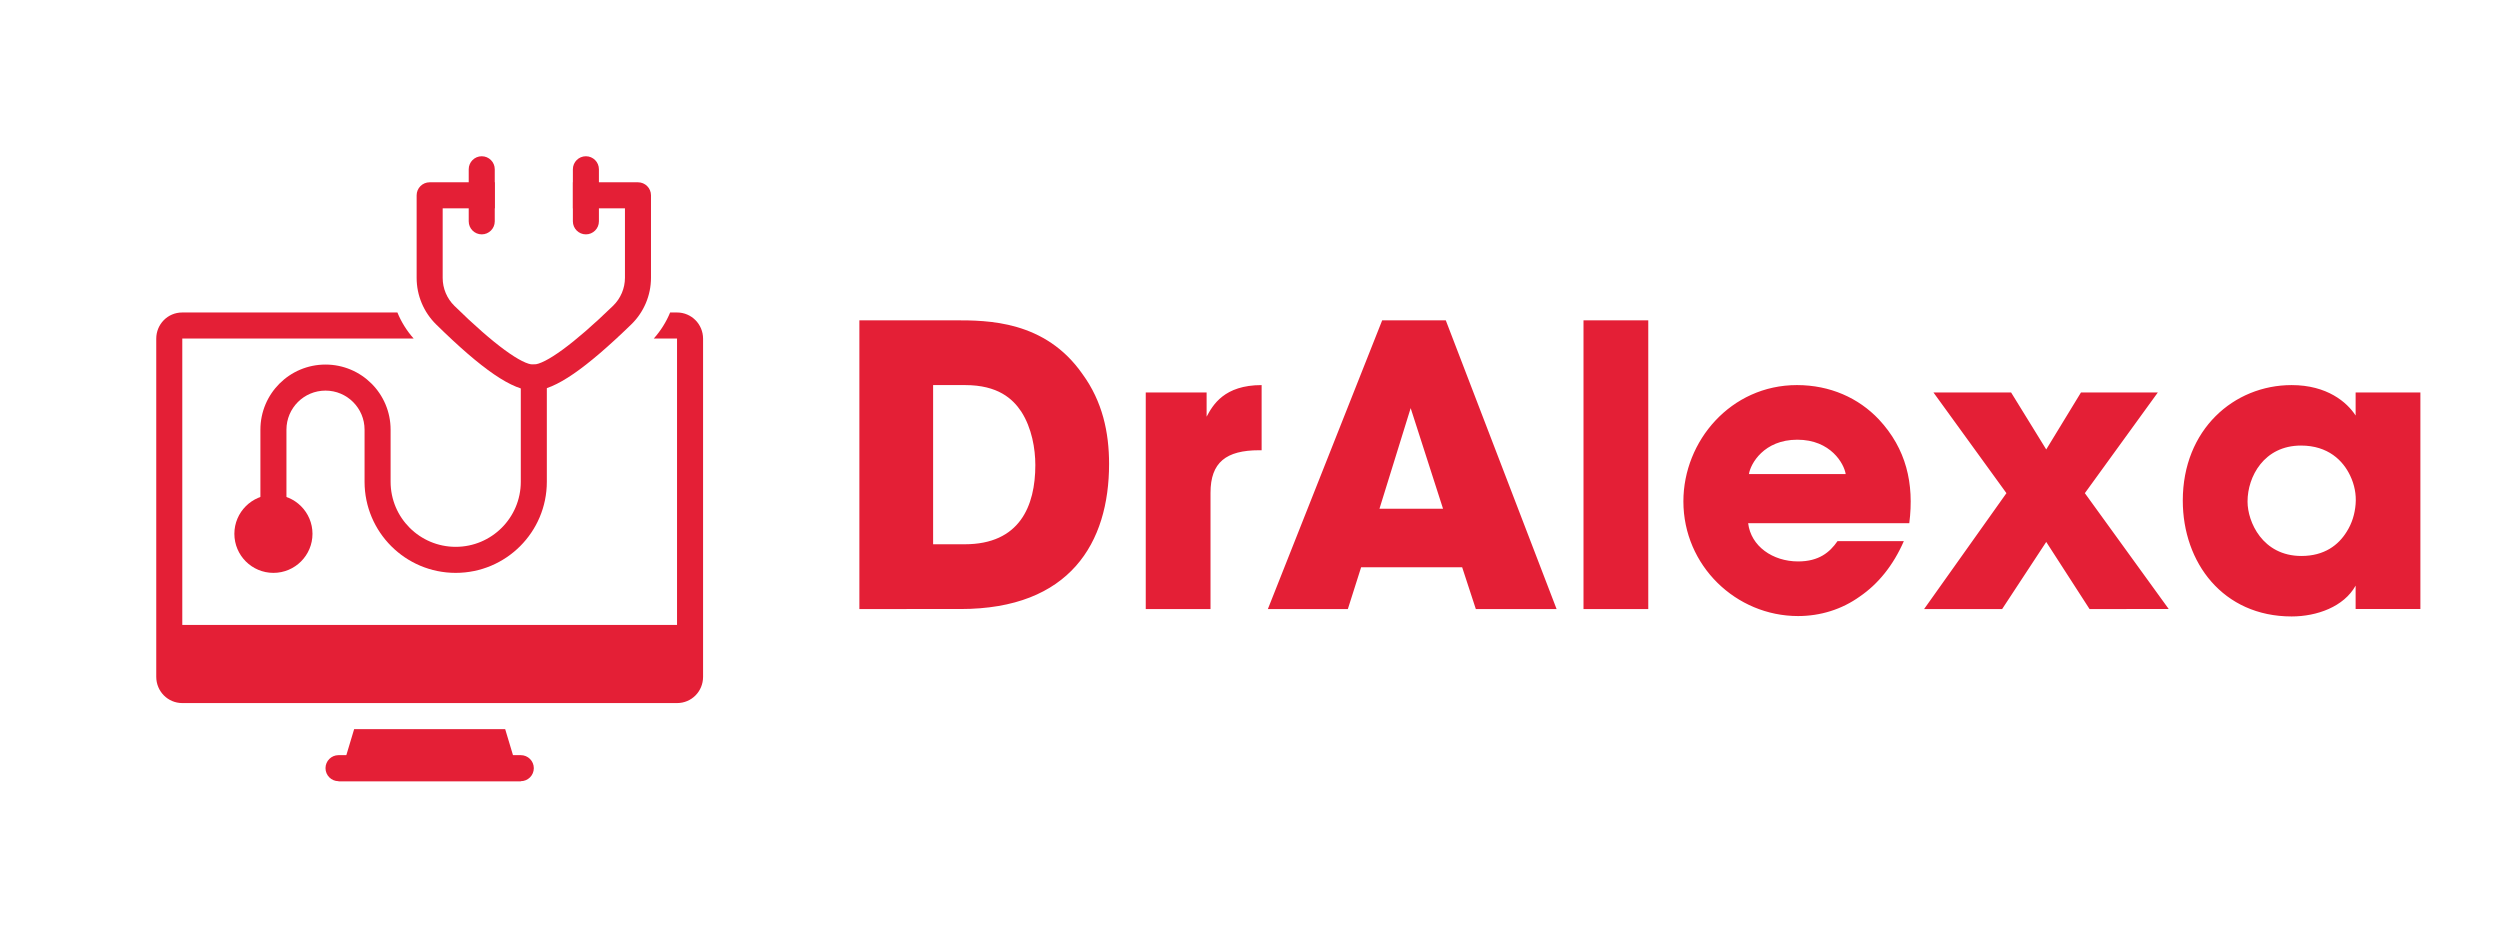
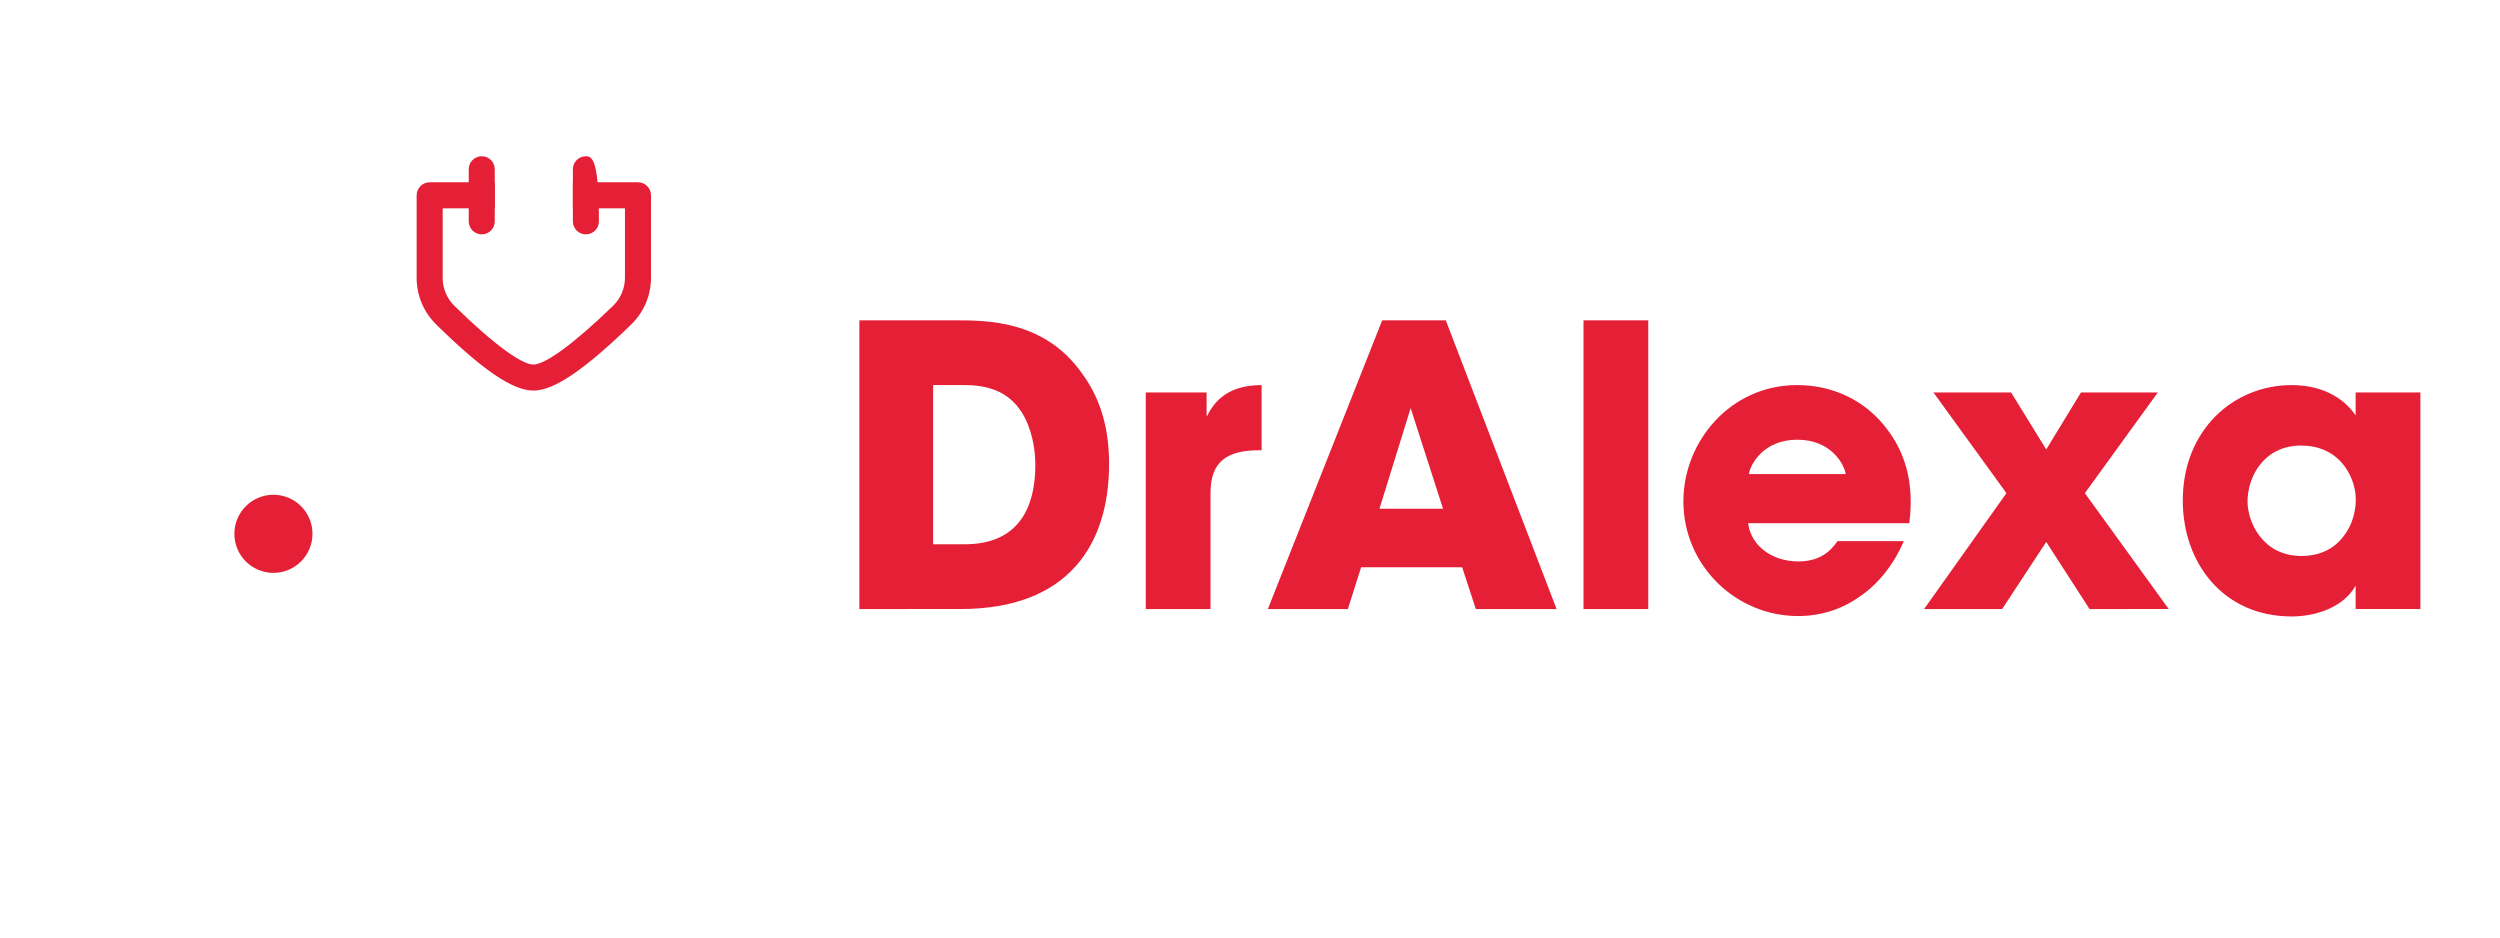
<svg xmlns="http://www.w3.org/2000/svg" version="1.1" id="Layer_1" x="0px" y="0px" width="3200px" height="1200px" viewBox="0 0 3200 1200" enable-background="new 0 0 3200 1200" xml:space="preserve">
  <g transform="scale(10) translate(10, 10)">
    <g id="SvgjsG4265">
	</g>
    <g id="SvgjsG4266" transform="matrix(3.333,0,0,3.333,10,10)">
      <g id="SvgjsG4267">
        <title>health_011-healthcare-online-computer-stethoscope</title>
        <desc>Created with Sketch.</desc>
        <g>
          <g transform="translate(-24, -120)">
            <g transform="translate(24, 120)">
              <g transform="translate(0, 6)">
-                 <path fill="#E41F36" d="M13.4,16l0.6,2H7l0.6-2H13.4z" />
-                 <path fill="#E41F36" d="M9.261,0H0.999C0.439,0,0,0.451,0,1.007v12.985C0,14.551,0.447,15,0.999,15h19.002         C20.561,15,21,14.549,21,13.993V1.007C21,0.449,20.553,0,20.001,0h-0.266c-0.15,0.364-0.362,0.703-0.628,1H20v11H1V1h8.885         C9.62,0.702,9.41,0.364,9.261,0z" />
-                 <path fill="#E41F36" d="M7,17h7c0.276,0,0.5,0.224,0.5,0.5l0,0c0,0.276-0.224,0.5-0.5,0.5H7c-0.276,0-0.5-0.224-0.5-0.5l0,0         C6.5,17.224,6.724,17,7,17z" />
-               </g>
+                 </g>
              <g transform="translate(3, 0)">
                <path fill="#E41F36" d="M8,4.674c0,0.402,0.162,0.788,0.449,1.07C9.985,7.252,11.057,8.009,11.49,8         c0.445-0.009,1.517-0.767,3.054-2.257C14.835,5.46,15,5.072,15,4.666V2h-2V1h2.5C15.776,1,16,1.224,16,1.5v3.166         c0,0.677-0.274,1.324-0.76,1.795C13.505,8.143,12.316,8.983,11.51,9c-0.82,0.017-2.015-0.827-3.762-2.542         C7.27,5.987,7,5.345,7,4.674V1.5C7,1.224,7.224,1,7.5,1H10v1H8V4.674z" />
                <path fill="#E41F36" d="M9.5,0C9.776,0,10,0.224,10,0.5v2C10,2.776,9.776,3,9.5,3C9.224,3,9,2.776,9,2.5v-2         C9,0.224,9.224,0,9.5,0z" />
-                 <path fill="#E41F36" d="M13.5,0C13.224,0,13,0.224,13,0.5v2C13,2.776,13.224,3,13.5,3C13.776,3,14,2.776,14,2.5v-2         C14,0.224,13.776,0,13.5,0z" />
-                 <path fill="#E41F36" d="M2,13.5v-3C2,9.672,2.672,9,3.5,9C4.328,9,5,9.672,5,10.5v2C5,14.433,6.567,16,8.5,16         c1.933,0,3.5-1.567,3.5-3.5v-4C12,8.224,11.776,8,11.5,8C11.224,8,11,8.224,11,8.5v4c0,1.381-1.119,2.5-2.5,2.5         C7.119,15,6,13.881,6,12.5v-2C6,9.119,4.881,8,3.5,8C2.119,8,1,9.119,1,10.5v3C1,13.776,1.224,14,1.5,14S2,13.776,2,13.5z" />
+                 <path fill="#E41F36" d="M13.5,0C13.224,0,13,0.224,13,0.5v2C13,2.776,13.224,3,13.5,3C13.776,3,14,2.776,14,2.5C14,0.224,13.776,0,13.5,0z" />
                <path fill="#E41F36" d="M1.5,16C0.672,16,0,15.328,0,14.5C0,13.672,0.672,13,1.5,13C2.328,13,3,13.672,3,14.5         C3,15.328,2.328,16,1.5,16z" />
              </g>
            </g>
          </g>
        </g>
      </g>
    </g>
    <g id="SvgjsG4268" transform="matrix(2.497,0,0,2.497,96.654,20.014)">
      <path fill="#E41F36" d="M1.34,19.2V4.4h4.9c1.66,0,4.62,0,6.54,2.76c1.02,1.4,1.36,2.98,1.36,4.6c0,4.04-2,7.44-7.62,7.44H1.34z     M5.12,7.72v8.16h1.62c2.82,0,3.62-1.96,3.62-4.06c0-0.84-0.18-1.9-0.72-2.74C9.2,8.42,8.44,7.72,6.76,7.72H5.12L5.12,7.72z     M16.02,19.2V8.1h3.12v1.24c0.32-0.6,0.9-1.62,2.82-1.62v3.34h-0.12c-1.7,0-2.5,0.62-2.5,2.18v5.96H16.02L16.02,19.2z     M27.06,17.06l-0.68,2.14h-4.1l5.86-14.8h3.26l5.68,14.8h-4.14l-0.7-2.14H27.06z M31.26,14.06L29.6,8.9L28,14.06H31.26z     M38.46,19.2V4.4h3.32v14.8H38.46z M55.16,14.8H46.9c0.14,1.18,1.26,1.96,2.56,1.96c1.06,0,1.62-0.46,2.02-1.04h3.4    c-0.54,1.24-1.32,2.2-2.26,2.84c-0.92,0.66-2.02,1-3.16,1c-3.18,0-5.88-2.58-5.88-5.88c0-3.1,2.44-5.96,5.82-5.96    c1.7,0,3.16,0.66,4.2,1.76C55,10.98,55.42,12.76,55.16,14.8L55.16,14.8z M46.94,12.28h4.96c-0.08-0.52-0.76-1.76-2.48-1.76    S47.02,11.76,46.94,12.28z M55.92,19.2l4.22-5.94L56.4,8.1h3.98l1.8,2.92l1.78-2.92h3.94l-3.74,5.16l4.3,5.94H64.4l-2.22-3.44    l-2.26,3.44H55.92z M81.36,8.1v11.1h-3.32V18c-0.6,1.08-1.98,1.58-3.28,1.58c-3.52,0-5.58-2.76-5.58-5.94    c0-3.64,2.62-5.92,5.58-5.92c1.82,0,2.84,0.88,3.28,1.56V8.1H81.36L81.36,8.1z M72.5,13.68v0.02c0,1.02,0.76,2.78,2.76,2.78    c1.18,0,1.9-0.56,2.32-1.24c0.28-0.44,0.42-0.92,0.46-1.42c0.04-0.5-0.06-1-0.28-1.46c-0.36-0.76-1.12-1.54-2.52-1.54    C73.34,10.82,72.5,12.42,72.5,13.68L72.5,13.68z" />
    </g>
  </g>
</svg>